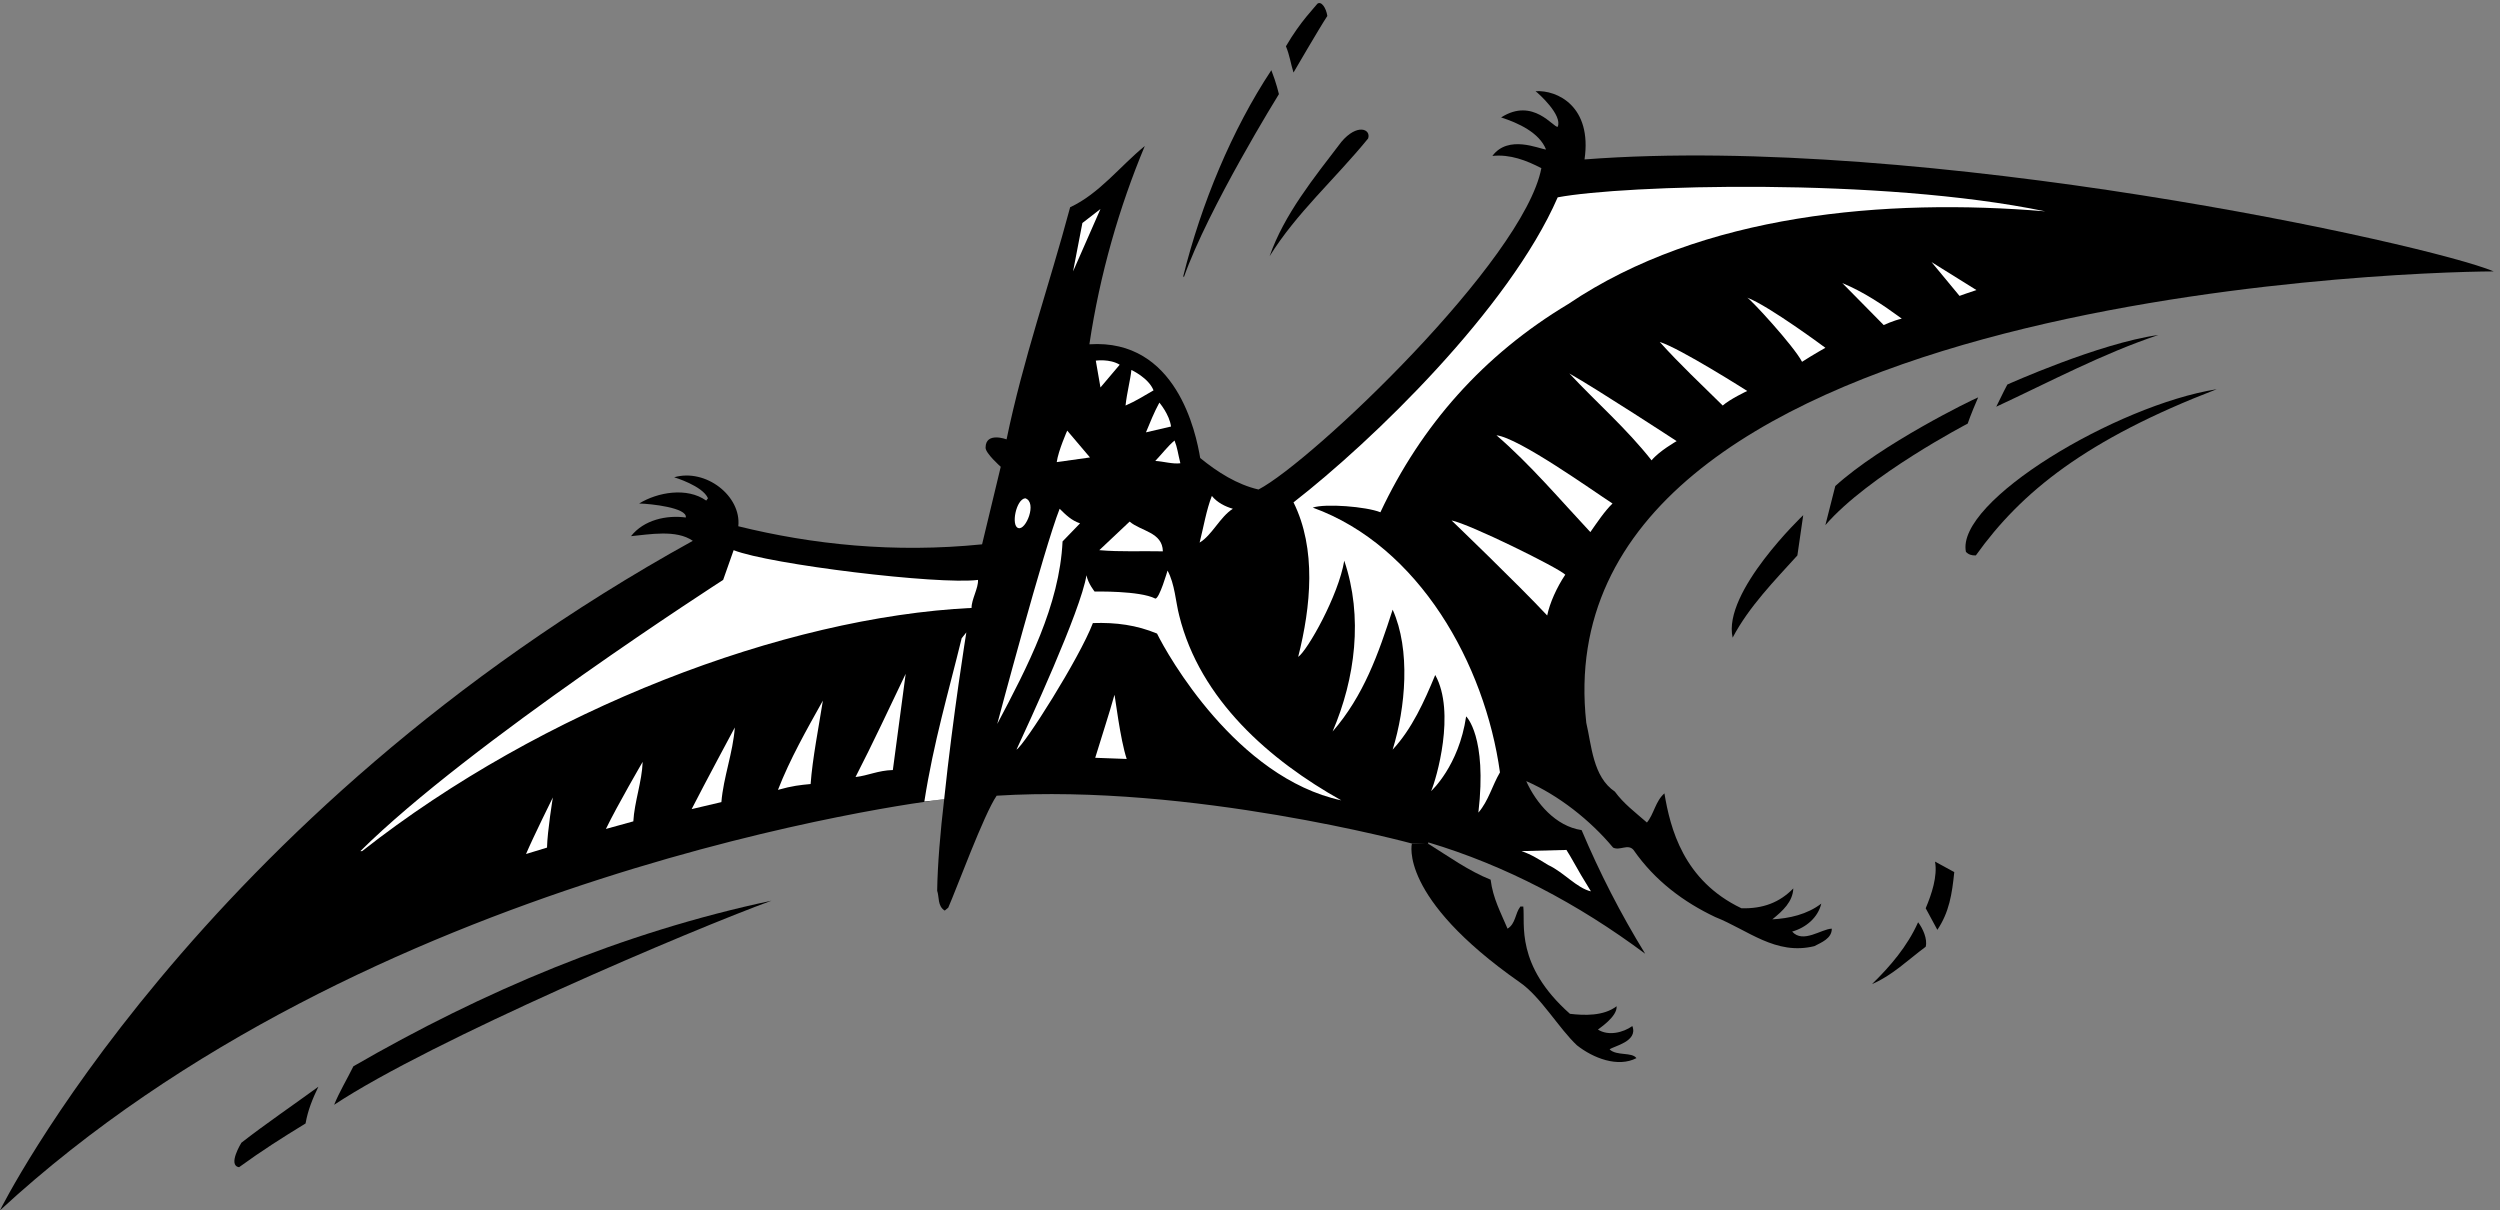
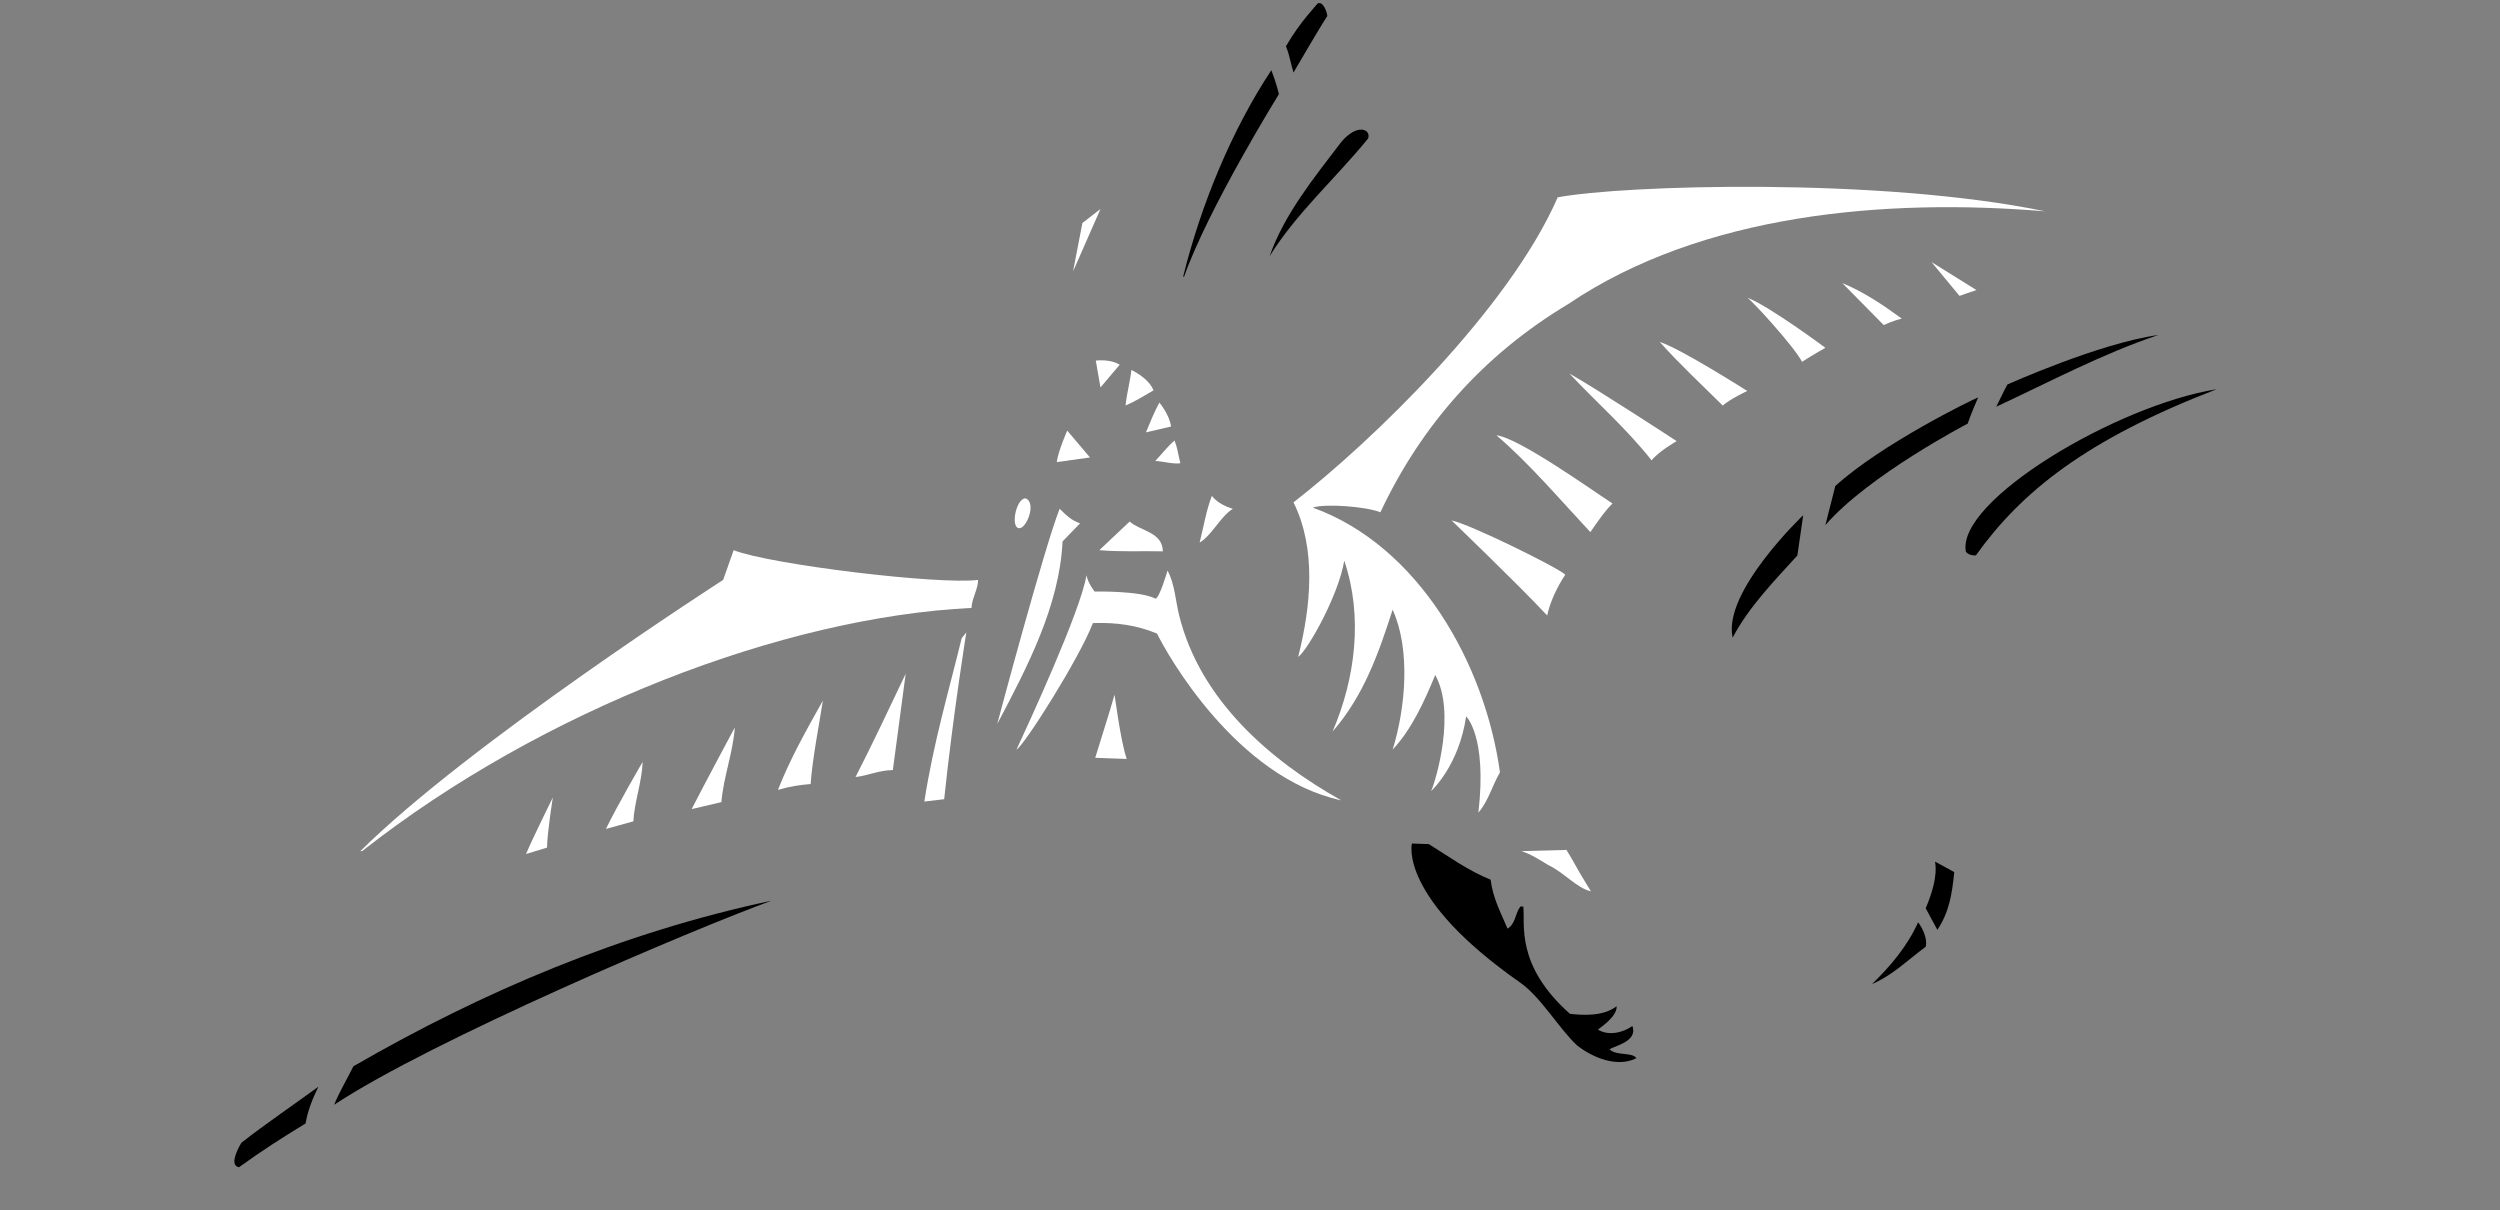
<svg xmlns="http://www.w3.org/2000/svg" xml:space="preserve" width="570.133" height="276.018">
  <rect width="100%" height="100%" fill="#808080" stroke="none" />
  <path d="M2467.25 646.25c33.4-20.75 68.31-46.074 106-61 4.06-32.301 17.06-55.57 29-84 14.07 8.582 12.7 25.691 22 38h5c3.5-29.418-14.25-100.5 80-184 24.11-2.84 57.65-4.207 80 13 1.6-17.891-30.57-38.426-32-40 17.86-11.43 43.18-5.27 59 6 10.28-26.77-32.8-34.516-39-40 12.23-11.648 38.24-4.121 46-15-31.71-16.5-74.15-.07-102 22-30.4 28.273-62.5 83.75-98 108-208.72 145.984-185 238-185 238l29-1" style="fill:#000;fill-opacity:1;fill-rule:nonzero;stroke:none" transform="matrix(.133 0 0 -.133 -2.3 278.452)" />
-   <path d="M2438.25 647.25s-378.25 102.75-712 82c-21.59-31.199-68.82-159.871-83-192l-6-5c-12.67 7.695-9.25 23.438-13 34 .69 44.824 5.38 100.629 12 157-41.87-4.5-991.25-125.75-1619-705 0 0 335.25 676.75 1188 1148-28.29 19.8-74.83 10.9-106 8 22.27 28.23 61.29 36.44 94 32 2.88 16.76-60.09 23.61-80 24 31.54 19.45 82.19 28.35 115 5l3 4c-9.12 21.4-58 36-58 36 54.34 15.6 115.57-32.29 110-84 126.75-31.25 266.75-46.25 418-31l32 133s-26.66 23.44-26 33c.25 27.5 36 14 36 14 28.48 138.05 72.97 263.3 109 398 50.21 23.41 85.11 69.95 128 105-43.57-104.18-77.11-219.85-95-340 149.75 9.88 182.84-152.25 190-195 29.8-24.32 63.34-45.54 100-54 92.25 48.25 454.75 393.25 485 551-25.45 13.21-53.51 24.17-84 21 27.5 36.88 79.77 12.07 92 11-11.55 29.13-47.82 45.55-77 55 55 35.25 90.09-18.34 97-16 8.63 20-32.91 57.2-38 61 37.25 2.36 97.25-26 84-117 583.24 44.75 1446.69-144.83 1559-192-178.25-.75-1635.75-50.75-1556-774 9.11-38.477 11.17-92.547 49-118 14.87-20.406 34.04-34.777 55-53 11.89 14.117 14.63 36.703 30 50 9.95-59.84 32.5-149.5 132-197 36.73-1.094 65.48 9.855 89 34-.93-22.773-18.04-38.516-36-53 28.91 1.48 59.71 8.324 84 27-5.81-24.152-26.35-41.262-50-48 18.71-21.059 50.41 4.684 68 5 .14-16.742-17.65-23.586-30-30-66.36-16.172-113.59 27.633-170 50-53.78 25.543-103.06 61.816-140 115-9.6 11.152-23.29-1.852-35 4-38.94 46.848-93.7 89.969-149 114 16.98-37.719 50.52-77.418 95-84 30.8-72.812 66.39-142.621 109-212-115.16 85.805-239.72 151.508-372 191v-3l-28 1" style="fill:#000;fill-opacity:1;fill-rule:nonzero;stroke:none" transform="matrix(.133 0 0 -.133 -2.3 278.452)" />
  <path d="M1636.25 723.25c15.19 144.852 38 286 38 286l-8-10c-22.51-92.449-48.12-178-64-280l34 4" style="fill:#fff;fill-opacity:1;fill-rule:nonzero;stroke:none" transform="matrix(.133 0 0 -.133 -2.3 278.452)" />
  <path d="M431.25 134.25c38.273 29.973 92.078 66.902 132 96-9.809-20.199-18.023-40.047-22-63-41.879-25.645-73.957-45.969-114-75-20.238 2.973 4 42 4 42m192 131c221.762 128.227 460.63 229.523 717 284-134.54-49-582.75-239.25-750-350 9.051 22.434 22.055 43.652 33 66" style="fill:#000;fill-opacity:1;fill-rule:nonzero;stroke:none" transform="matrix(.133 0 0 -.133 -2.3 278.452)" />
  <path d="M1257.25 1099.25s11.43 32.05 18 51c61.87-24.43 350.91-59.6 419-51 1.04-13.39-11.5-34.34-11-48-322.4-15.81-736.012-174.125-1045-417h-3c186.492 184.945 622 465 622 465m-292-373s-9.363-57.629-10-86l-36-11c12.684 29.789 46 97 46 97m154 61c-1.15-33.762-14.16-68.668-16-102l-47-13c19.41 40.176 63 115 63 115m158 59c-3.1-43.48-19.53-85.23-23-128l-51-12c21.62 42.449 74 140 74 140m151 46c-7-44.75-17.9-99.746-21-143-18.5-1.75-31-3-56-10 20.77 53.254 48.84 102.531 77 153m142 46s-14.8-111.555-22-165c-25.75-.75-42-9.5-64-12 29.45 57.262 58.2 118.859 86 177m264 283c10.71-10.56 20.3-20.14 35-25l-30-31c-5.23-109.93-59.99-214.645-112-313 0 0 80.25 301.5 107 369m46-114c2.81-14.35 14-28 14-28s77.2 1.81 104-12c6.88-.98 21 48 21 48 12.57-22.97 13.93-53.77 20-77 35.68-144.453 155.46-248.484 278-317-179.75 38.75-298.44 249.891-316 286-35.14 14.54-70.05 19.33-110 18-23.01-60.27-117.46-209.477-131-217 19.01 41.059 110.04 237.49 120 299m-105 132c21-6.75 1.02-55.93-12-51-12.62 3.63-3.87 49.25 12 51m72 116 39-46s-37.86-5.48-57-8c2.71 19.63 18 54 18 54m26 356 31 24-47-107z" style="fill:#fff;fill-opacity:1;fill-rule:nonzero;stroke:none" transform="matrix(.133 0 0 -.133 -2.3 278.452)" />
  <path d="M1928.25 902.25c.9-.922 9.8-76.895 21-110l-54 2c10.63 35.211 23.64 74.223 33 108m-32 573s23.75 3.5 41-7l-33-39-8 46m58-276c19.39-16.62 56.35-17.99 57-51-38.29.84-71.83-1.21-109 2l52 49m3 260s29.63-13.62 38-35c-18.19-10.28-29.14-17.81-48-26 2.43 22.56 8.59 45.15 10 61m48-56s17.25-20.12 20-41l-43-10c7.13 17.23 13.98 34.34 23 51m26-65c5-12.62 5.63-21.37 10-39-13.54-1.64-28.6 3.16-43 4 10.98 11.47 21.25 25.16 33 35" style="fill:#fff;fill-opacity:1;fill-rule:nonzero;stroke:none" transform="matrix(.133 0 0 -.133 -2.3 278.452)" />
  <path d="M2197.25 1973.25c8.41-21.32 13-41 13-41s-121.5-196-163-314l-1 2c30.74 123.61 83.44 250.92 151 353" style="fill:#000;fill-opacity:1;fill-rule:nonzero;stroke:none" transform="matrix(.133 0 0 -.133 -2.3 278.452)" />
  <path d="M2095.25 1243.25c9.12-11.34 22.8-18.19 36-22-22.09-13.98-35.78-45.46-57-58 6.84 26.91 11.64 56.34 21 80" style="fill:#fff;fill-opacity:1;fill-rule:nonzero;stroke:none" transform="matrix(.133 0 0 -.133 -2.3 278.452)" />
  <path d="M2317.25 1850.25c27.13 32.25 51.22 22.02 46 6-56.98-69.95-122.68-127.45-169-202 25.1 71.82 75.75 134.1 123 196m-41 237c6.75 4.99 15-7.25 17-21-13.25-20-58-97-58-97-4.95 15.54-6.5 29.5-13 45 25.25 43.25 49.12 66.36 54 73" style="fill:#000;fill-opacity:1;fill-rule:nonzero;stroke:none" transform="matrix(.133 0 0 -.133 -2.3 278.452)" />
  <path d="M2235.25 1232.25c135.02 104.8 369.84 331.98 453 523 112.59 21.23 553.15 34.59 836-24-273.46 22.88-588.3-3.81-818-159-145.37-87.1-252.14-208.25-322-357-24.25 9.75-94.4 15.29-116 8 182.44-65.95 295.37-268.539 321-454-13.31-22.605-19.47-48.613-37-69 15.25 131-21 165-21 165-12.5-85.25-60-128-60-128 8.87 20.348 42.5 135.25 7 199-18.66-45.191-39.88-92.414-73-128 22.17 71.859 31.07 171.102 0 240-24.37-75.742-49.7-147.609-103-209 38.93 90.824 52.62 196.91 20 293-9.75-59.75-63.2-154.266-79-165 21.96 86.7 31.54 185.26-8 265" style="fill:#fff;fill-opacity:1;fill-rule:nonzero;stroke:none" transform="matrix(.133 0 0 -.133 -2.3 278.452)" />
  <path d="M2701.25 1108.25c-14.43-21.44-26.75-48.82-31-70-49.82 53.35-164 163-164 163 31.36-6.3 182.62-80.91 195-93m81 122c-13.3-12.71-26.99-33.25-38-49-51.27 54.77-103.29 116.36-161 166 38.55-4.46 163.8-94.12 199-117m-79-594c8.21-12.805 16.42-28.547 25-43l17-28c-24.21 5.496-46.8 32.875-73 45-16.23 9.773-28.55 17.988-46 24l77 2m5 817c47.7-26.96 184-116 184-116s-30.37-17.25-43-33c-43.34 54.96-93.3 98.08-141 149m305-30s-29.5-13.87-42-25c-38.04 37.62-72.7 69.73-108 109 34.25-10.37 150-84 150-84" style="fill:#fff;fill-opacity:1;fill-rule:nonzero;stroke:none" transform="matrix(.133 0 0 -.133 -2.3 278.452)" />
  <path d="m3109.25 1210.25-10-69c-38.73-42.81-83.22-87.98-111-141-17.78 78.11 121 210 121 210" style="fill:#000;fill-opacity:1;fill-rule:nonzero;stroke:none" transform="matrix(.133 0 0 -.133 -2.3 278.452)" />
  <path d="M3147.25 1497.25s-19.75-11-40-24c-14.56 27.64-87.8 107.04-94 110 37-13.92 134-86 134-86" style="fill:#fff;fill-opacity:1;fill-rule:nonzero;stroke:none" transform="matrix(.133 0 0 -.133 -2.3 278.452)" />
  <path d="M3164.25 1260.25c79.5 72.25 235.06 148.24 245 152-13-29.75-18-45-18-45s-170-88.5-244-174l17 67" style="fill:#000;fill-opacity:1;fill-rule:nonzero;stroke:none" transform="matrix(.133 0 0 -.133 -2.3 278.452)" />
  <path d="M3278.25 1547.25c-14.45-3.24-31-11-31-11l-71 72c36.21-14.96 69.07-36.86 102-61" style="fill:#fff;fill-opacity:1;fill-rule:nonzero;stroke:none" transform="matrix(.133 0 0 -.133 -2.3 278.452)" />
  <path d="M3306.25 512.25c8.19-10.633 16.41-29.109 13-42-31.5-23.387-57.51-49.395-92-64 31.07 30.348 60.5 64.57 79 106m29 104 33-18c-3.84-37.77-8.64-68.57-29-99l-20 37c10.25 24.23 20.52 55.027 16 80" style="fill:#000;fill-opacity:1;fill-rule:nonzero;stroke:none" transform="matrix(.133 0 0 -.133 -2.3 278.452)" />
  <path d="M3406.25 1596.25c-9.68-2.96-29-10-29-10l-48 58s50.9-31.8 77-48" style="fill:#fff;fill-opacity:1;fill-rule:nonzero;stroke:none" transform="matrix(.133 0 0 -.133 -2.3 278.452)" />
  <path d="M3818.25 1426.25c-223.23-85.96-334.95-175.65-413-285-7.3-.37-12.78 1.68-17 6-17.66 86.9 257.64 251.5 430 279m-359 8s157 70.75 259 85c-95.81-32.05-185.47-79.96-278-123 9.71 20.46 19 38 19 38" style="fill:#000;fill-opacity:1;fill-rule:nonzero;stroke:none" transform="matrix(.133 0 0 -.133 -2.3 278.452)" />
</svg>